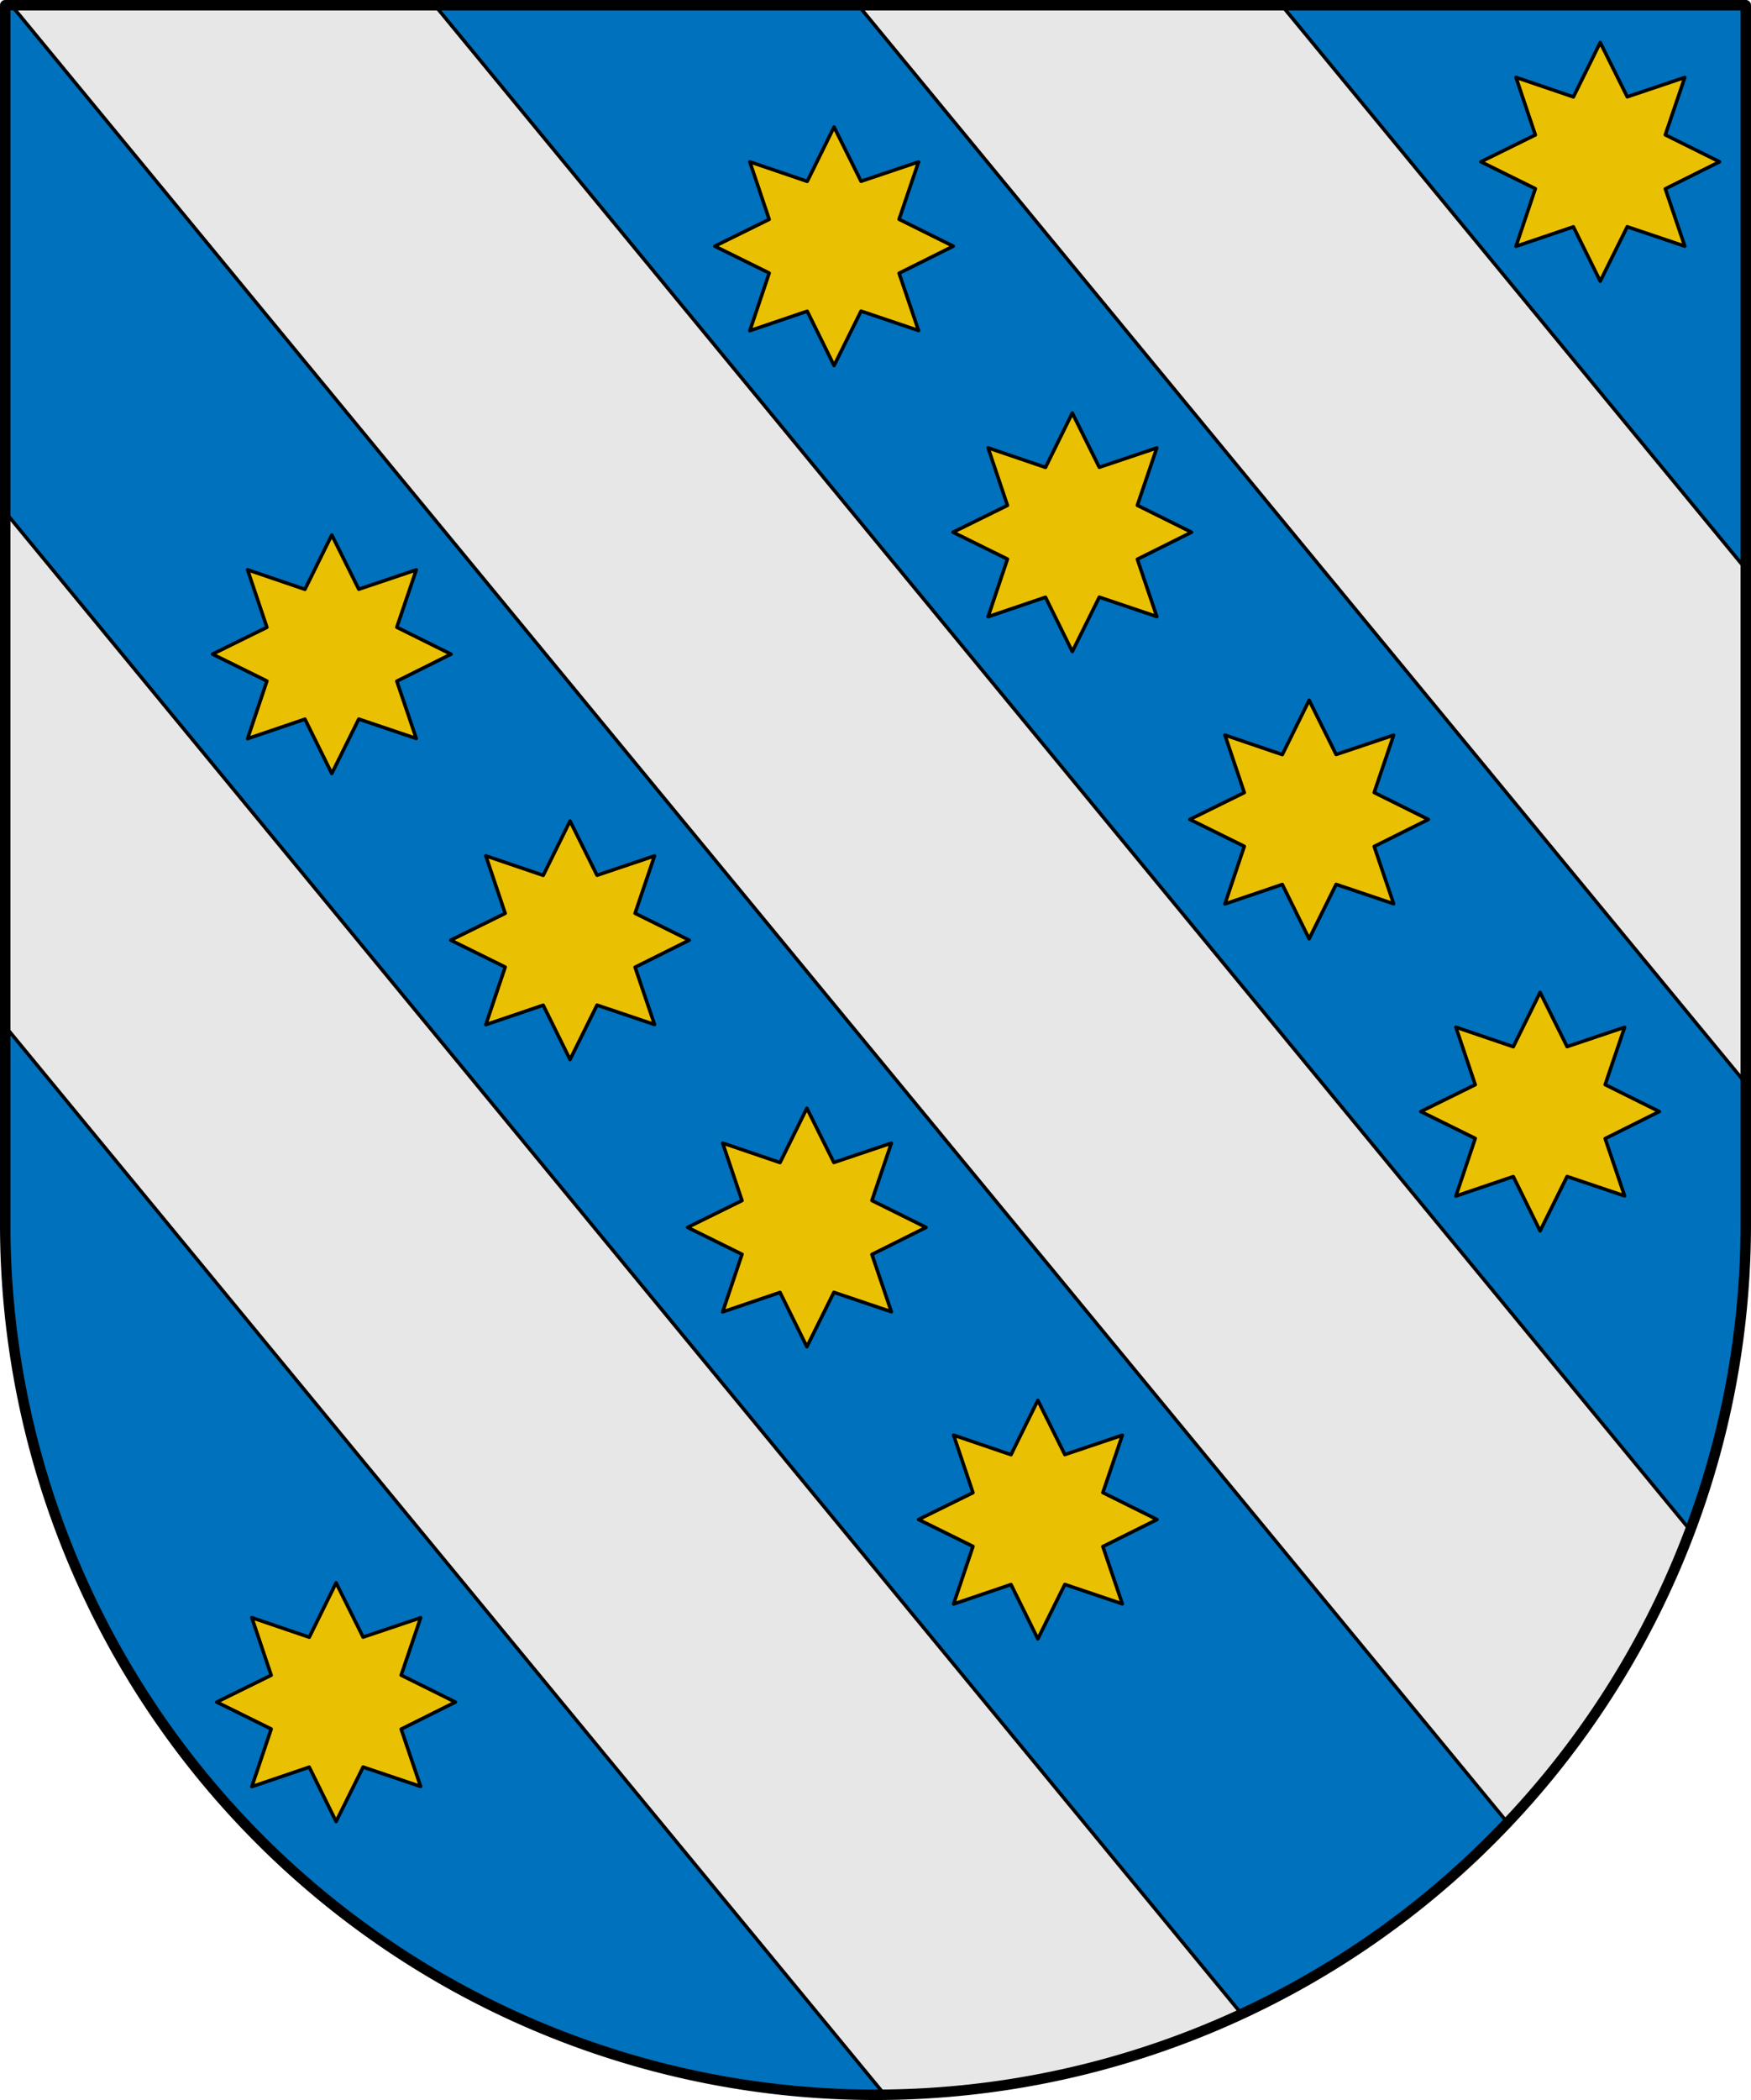
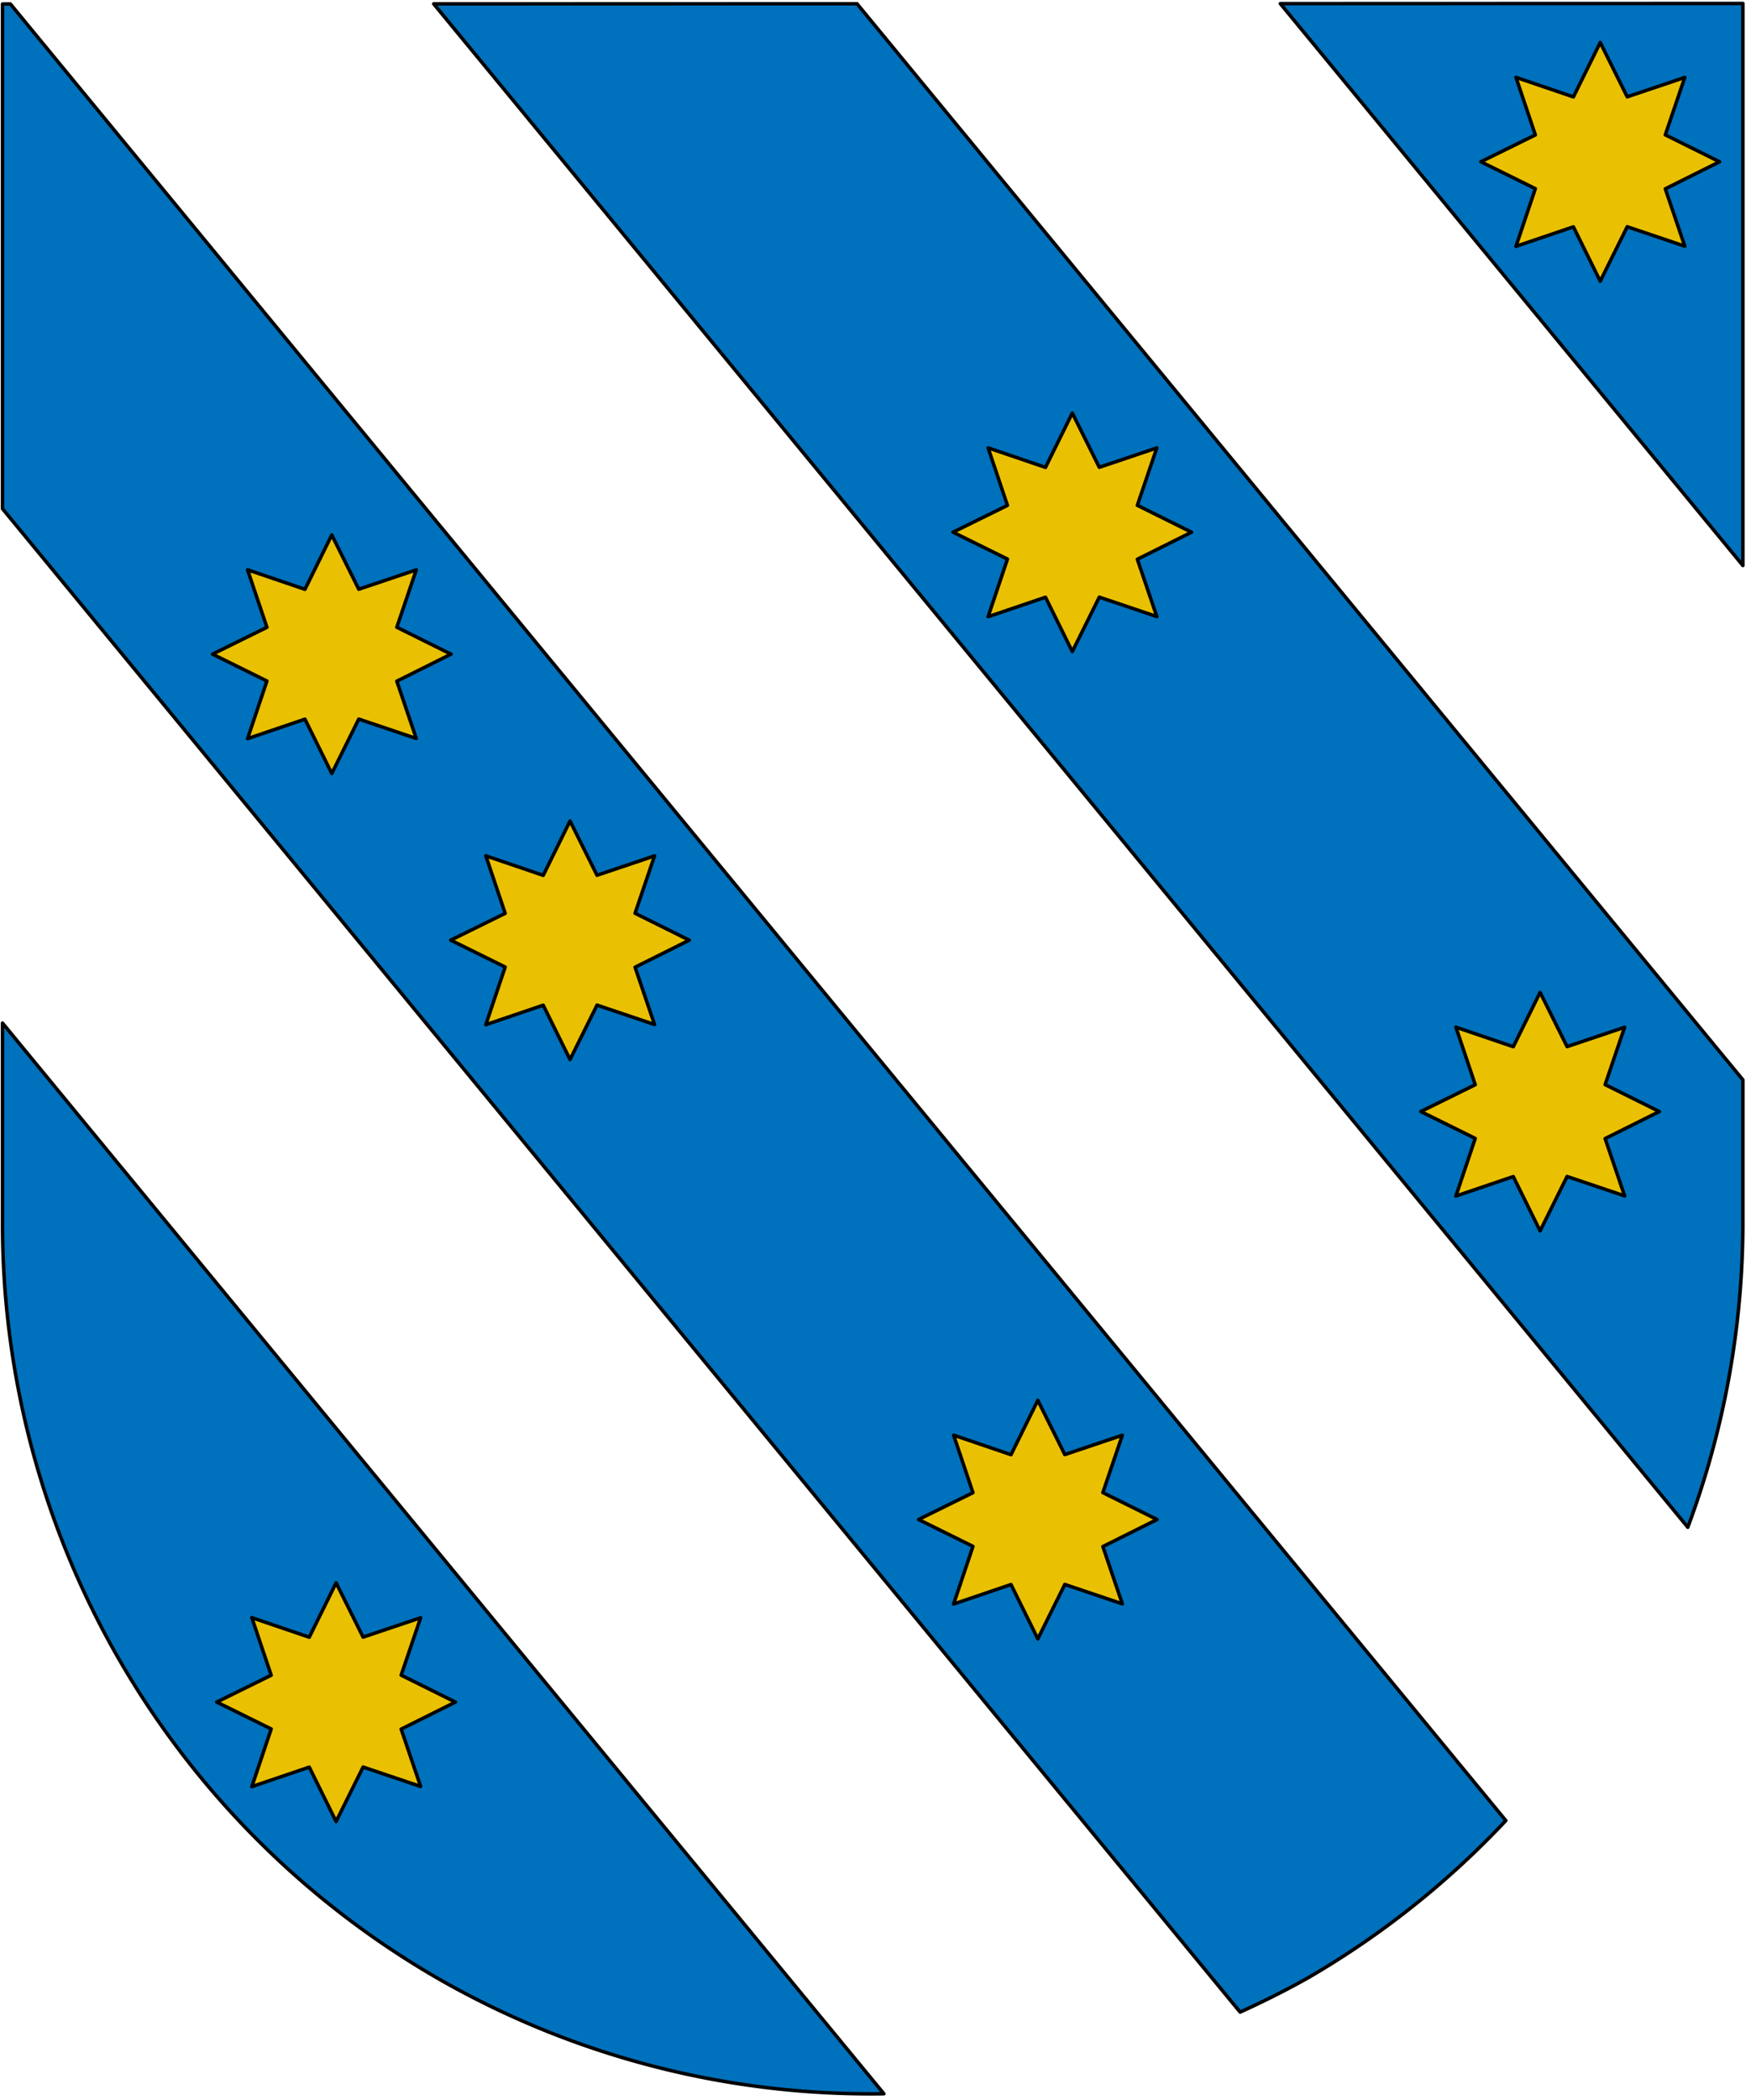
<svg xmlns="http://www.w3.org/2000/svg" xmlns:ns1="http://www.inkscape.org/namespaces/inkscape" xmlns:ns2="http://sodipodi.sourceforge.net/DTD/sodipodi-0.dtd" width="141.958mm" height="170.18mm" viewBox="0 0 503 602.999" id="svg4254" version="1.1" ns1:version="0.91 r13725" ns2:docname="Coats_of_arms_of_Díaz.svg">
  <defs id="defs4256" />
  <ns2:namedview id="base" pagecolor="#ffffff" bordercolor="#666666" borderopacity="1.0" ns1:pageopacity="0.0" ns1:pageshadow="2" ns1:zoom="0.7" ns1:cx="251.5" ns1:cy="301.49926" ns1:document-units="px" ns1:current-layer="layer1" showgrid="false" fit-margin-top="0" fit-margin-left="0" fit-margin-right="0" fit-margin-bottom="0" ns1:window-width="1680" ns1:window-height="1027" ns1:window-x="-8" ns1:window-y="-8" ns1:window-maximized="1" />
  <g ns1:label="Capa 1" ns1:groupmode="layer" id="layer1" transform="translate(403.643,-255.149)">
    <g id="g4771" transform="translate(-4048.047,315.07)" ns1:export-filename="I:\Documentos Disc\manolo viejo\Escudos\Proyectos Escudos\Blog\Dibujos\Banda1.png" ns1:export-xdpi="144" ns1:export-ydpi="144">
-       <path id="path4765" d="m 3645.904,-58.281 0,350 a 250,250 0 0 0 125,216.506 250,250 0 0 0 250,0 250,250 0 0 0 125,-216.506 l 0,-350 -500,0 z" style="opacity:1;fill:#e7e7e7;fill-opacity:1;fill-rule:nonzero;stroke:none;stroke-width:1;stroke-linecap:round;stroke-linejoin:round;stroke-miterlimit:4;stroke-dasharray:none;stroke-dashoffset:0;stroke-opacity:1" ns1:connector-curvature="0" />
      <g style="stroke:#000000;stroke-width:0.854;stroke-miterlimit:4;stroke-dasharray:none;stroke-opacity:1" id="g4751" transform="matrix(0.718,-0.605,0.929,1.127,2767.614,2787.189)">
        <path id="path4753" transform="matrix(0.822,0.441,-0.678,0.524,-387.106,-2680.331)" d="m 3645.904,-58.281 0,144.834 355.555,431.459 a 250,250 0 0 0 19.445,-9.785 250,250 0 0 0 56.9,-45.146 l -429.639,-521.361 -2.262,0 z m 123.875,0 360.303,437.223 a 250,250 0 0 0 15.822,-87.223 l 0,-41.154 -254.51,-308.846 -121.615,0 z m 243.227,0 132.898,161.27 0,-161.27 -132.898,0 z m -367.102,292.408 0,57.592 a 250,250 0 0 0 125,216.508 250,250 0 0 0 128.221,33.184 L 3645.904,234.127 Z" style="opacity:1;fill:#0071bc;fill-opacity:1;fill-rule:nonzero;stroke:#000000;stroke-width:1;stroke-linecap:round;stroke-linejoin:round;stroke-miterlimit:4;stroke-dasharray:none;stroke-dashoffset:0;stroke-opacity:1" ns1:connector-curvature="0" />
      </g>
    </g>
-     <path id="path5078" d="m -402.143,256.649 0,350 a 250,250 0 0 0 125,216.506 250,250 0 0 0 250,0 250,250 0 0 0 125,-216.506 l 0,-350 -500,0 z" style="opacity:1;fill:none;fill-opacity:1;fill-rule:nonzero;stroke:#000000;stroke-width:3;stroke-linecap:round;stroke-linejoin:round;stroke-miterlimit:4;stroke-dasharray:none;stroke-dashoffset:0;stroke-opacity:1" ns1:connector-curvature="0" ns1:export-filename="I:\Documentos Disc\manolo viejo\Escudos\Proyectos Escudos\Blog\Dibujos\Banda1.png" ns1:export-xdpi="144" ns1:export-ydpi="144" />
    <path ns2:type="star" style="opacity:1;fill:#eac102;fill-opacity:1;fill-rule:nonzero;stroke:#000000;stroke-width:1;stroke-linecap:round;stroke-linejoin:round;stroke-miterlimit:4;stroke-dasharray:none;stroke-dashoffset:0;stroke-opacity:1" id="path4816" ns2:sides="8" ns2:cx="-95.640198" ns2:cy="23.799597" ns2:r1="34.27663" ns2:r2="20.194424" ns2:arg1="0.78539816" ns2:arg2="1.1780972" ns1:flatsided="false" ns1:rounded="0" ns1:randomized="0.001" d="m -71.377,48.013 -16.53,-5.579 -7.755,15.639 -7.711,-15.612 -16.497,5.6 5.565,-16.559 -15.642,-7.725 15.641,-7.705 -5.564,-16.53 16.497,5.613 7.71,-15.614 7.756,15.588 16.531,-5.565 -5.595,16.487 15.574,7.731 -15.573,7.767 z" ns1:transform-center-x="0.032051722" ns1:transform-center-y="0.0069129692" transform="matrix(1,0,0,1,151.711,277.821)" />
    <g id="g4836" transform="matrix(0.768,-0.64,0.64,0.768,-750.785,399.274)">
      <path ns2:type="star" style="opacity:1;fill:#eac102;fill-opacity:1;fill-rule:nonzero;stroke:#000000;stroke-width:1;stroke-linecap:round;stroke-linejoin:round;stroke-miterlimit:4;stroke-dasharray:none;stroke-dashoffset:0;stroke-opacity:1" id="path4818" ns2:sides="8" ns2:cx="-95.640198" ns2:cy="23.799597" ns2:r1="34.27663" ns2:r2="20.194424" ns2:arg1="0.78539816" ns2:arg2="1.1780972" ns1:flatsided="false" ns1:rounded="0" ns1:randomized="0.001" d="m -71.377,48.013 -16.53,-5.579 -7.755,15.639 -7.711,-15.612 -16.497,5.6 5.565,-16.559 -15.642,-7.725 15.641,-7.705 -5.564,-16.53 16.497,5.613 7.71,-15.614 7.756,15.588 16.531,-5.565 -5.595,16.487 15.574,7.731 -15.573,7.767 z" ns1:transform-center-x="0.032051722" ns1:transform-center-y="0.0069129692" transform="matrix(0.768,0.64,-0.64,0.768,400.697,359.88)" />
-       <path transform="matrix(0.768,0.64,-0.64,0.768,400.164,573.763)" ns1:transform-center-y="0.0069129692" ns1:transform-center-x="0.032051722" d="m -71.377,48.013 -16.53,-5.579 -7.755,15.639 -7.711,-15.612 -16.497,5.6 5.565,-16.559 -15.642,-7.725 15.641,-7.705 -5.564,-16.53 16.497,5.613 7.71,-15.614 7.756,15.588 16.531,-5.565 -5.595,16.487 15.574,7.731 -15.573,7.767 z" ns1:randomized="0.001" ns1:rounded="0" ns1:flatsided="false" ns2:arg2="1.1780972" ns2:arg1="0.78539816" ns2:r2="20.194424" ns2:r1="34.27663" ns2:cy="23.799597" ns2:cx="-95.640198" ns2:sides="8" id="path4820" style="opacity:1;fill:#eac102;fill-opacity:1;fill-rule:nonzero;stroke:#000000;stroke-width:1;stroke-linecap:round;stroke-linejoin:round;stroke-miterlimit:4;stroke-dasharray:none;stroke-dashoffset:0;stroke-opacity:1" ns2:type="star" />
      <path ns2:type="star" style="opacity:1;fill:#eac102;fill-opacity:1;fill-rule:nonzero;stroke:#000000;stroke-width:1;stroke-linecap:round;stroke-linejoin:round;stroke-miterlimit:4;stroke-dasharray:none;stroke-dashoffset:0;stroke-opacity:1" id="path4822" ns2:sides="8" ns2:cx="-95.640198" ns2:cy="23.799597" ns2:r1="34.27663" ns2:r2="20.194424" ns2:arg1="0.78539816" ns2:arg2="1.1780972" ns1:flatsided="false" ns1:rounded="0" ns1:randomized="0.001" d="m -71.377,48.013 -16.53,-5.579 -7.755,15.639 -7.711,-15.612 -16.497,5.6 5.565,-16.559 -15.642,-7.725 15.641,-7.705 -5.564,-16.53 16.497,5.613 7.71,-15.614 7.756,15.588 16.531,-5.565 -5.595,16.487 15.574,7.731 -15.573,7.767 z" ns1:transform-center-x="0.032051722" ns1:transform-center-y="0.0069129692" transform="matrix(0.768,0.64,-0.64,0.768,397.436,680.705)" />
      <path transform="matrix(0.768,0.64,-0.64,0.768,400.697,466.822)" ns1:transform-center-y="0.0069129692" ns1:transform-center-x="0.032051722" d="m -71.377,48.013 -16.53,-5.579 -7.755,15.639 -7.711,-15.612 -16.497,5.6 5.565,-16.559 -15.642,-7.725 15.641,-7.705 -5.564,-16.53 16.497,5.613 7.71,-15.614 7.756,15.588 16.531,-5.565 -5.595,16.487 15.574,7.731 -15.573,7.767 z" ns1:randomized="0.001" ns1:rounded="0" ns1:flatsided="false" ns2:arg2="1.1780972" ns2:arg1="0.78539816" ns2:r2="20.194424" ns2:r1="34.27663" ns2:cy="23.799597" ns2:cx="-95.640198" ns2:sides="8" id="path4824" style="opacity:1;fill:#eac102;fill-opacity:1;fill-rule:nonzero;stroke:#000000;stroke-width:1;stroke-linecap:round;stroke-linejoin:round;stroke-miterlimit:4;stroke-dasharray:none;stroke-dashoffset:0;stroke-opacity:1" ns2:type="star" />
    </g>
    <g id="g4842" transform="matrix(0.768,-0.64,0.64,0.768,-606.499,282.131)">
-       <path transform="matrix(0.768,0.64,-0.64,0.768,400.697,359.88)" ns1:transform-center-y="0.0069129692" ns1:transform-center-x="0.032051722" d="m -71.377,48.013 -16.53,-5.579 -7.755,15.639 -7.711,-15.612 -16.497,5.6 5.565,-16.559 -15.642,-7.725 15.641,-7.705 -5.564,-16.53 16.497,5.613 7.71,-15.614 7.756,15.588 16.531,-5.565 -5.595,16.487 15.574,7.731 -15.573,7.767 z" ns1:randomized="0.001" ns1:rounded="0" ns1:flatsided="false" ns2:arg2="1.1780972" ns2:arg1="0.78539816" ns2:r2="20.194424" ns2:r1="34.27663" ns2:cy="23.799597" ns2:cx="-95.640198" ns2:sides="8" id="path4844" style="opacity:1;fill:#eac102;fill-opacity:1;fill-rule:nonzero;stroke:#000000;stroke-width:1;stroke-linecap:round;stroke-linejoin:round;stroke-miterlimit:4;stroke-dasharray:none;stroke-dashoffset:0;stroke-opacity:1" ns2:type="star" />
-       <path ns2:type="star" style="opacity:1;fill:#eac102;fill-opacity:1;fill-rule:nonzero;stroke:#000000;stroke-width:1;stroke-linecap:round;stroke-linejoin:round;stroke-miterlimit:4;stroke-dasharray:none;stroke-dashoffset:0;stroke-opacity:1" id="path4846" ns2:sides="8" ns2:cx="-95.640198" ns2:cy="23.799597" ns2:r1="34.27663" ns2:r2="20.194424" ns2:arg1="0.78539816" ns2:arg2="1.1780972" ns1:flatsided="false" ns1:rounded="0" ns1:randomized="0.001" d="m -71.377,48.013 -16.53,-5.579 -7.755,15.639 -7.711,-15.612 -16.497,5.6 5.565,-16.559 -15.642,-7.725 15.641,-7.705 -5.564,-16.53 16.497,5.613 7.71,-15.614 7.756,15.588 16.531,-5.565 -5.595,16.487 15.574,7.731 -15.573,7.767 z" ns1:transform-center-x="0.032051722" ns1:transform-center-y="0.0069129692" transform="matrix(0.768,0.64,-0.64,0.768,400.164,573.763)" />
      <path transform="matrix(0.768,0.64,-0.64,0.768,397.436,680.705)" ns1:transform-center-y="0.0069129692" ns1:transform-center-x="0.032051722" d="m -71.377,48.013 -16.53,-5.579 -7.755,15.639 -7.711,-15.612 -16.497,5.6 5.565,-16.559 -15.642,-7.725 15.641,-7.705 -5.564,-16.53 16.497,5.613 7.71,-15.614 7.756,15.588 16.531,-5.565 -5.595,16.487 15.574,7.731 -15.573,7.767 z" ns1:randomized="0.001" ns1:rounded="0" ns1:flatsided="false" ns2:arg2="1.1780972" ns2:arg1="0.78539816" ns2:r2="20.194424" ns2:r1="34.27663" ns2:cy="23.799597" ns2:cx="-95.640198" ns2:sides="8" id="path4848" style="opacity:1;fill:#eac102;fill-opacity:1;fill-rule:nonzero;stroke:#000000;stroke-width:1;stroke-linecap:round;stroke-linejoin:round;stroke-miterlimit:4;stroke-dasharray:none;stroke-dashoffset:0;stroke-opacity:1" ns2:type="star" />
      <path ns2:type="star" style="opacity:1;fill:#eac102;fill-opacity:1;fill-rule:nonzero;stroke:#000000;stroke-width:1;stroke-linecap:round;stroke-linejoin:round;stroke-miterlimit:4;stroke-dasharray:none;stroke-dashoffset:0;stroke-opacity:1" id="path4850" ns2:sides="8" ns2:cx="-95.640198" ns2:cy="23.799597" ns2:r1="34.27663" ns2:r2="20.194424" ns2:arg1="0.78539816" ns2:arg2="1.1780972" ns1:flatsided="false" ns1:rounded="0" ns1:randomized="0.001" d="m -71.377,48.013 -16.53,-5.579 -7.755,15.639 -7.711,-15.612 -16.497,5.6 5.565,-16.559 -15.642,-7.725 15.641,-7.705 -5.564,-16.53 16.497,5.613 7.71,-15.614 7.756,15.588 16.531,-5.565 -5.595,16.487 15.574,7.731 -15.573,7.767 z" ns1:transform-center-x="0.032051722" ns1:transform-center-y="0.0069129692" transform="matrix(0.768,0.64,-0.64,0.768,400.697,466.822)" />
    </g>
    <path transform="matrix(1,0,0,1,-211.432,720.107)" ns1:transform-center-y="0.0069129692" ns1:transform-center-x="0.032051722" d="m -71.377,48.013 -16.53,-5.579 -7.755,15.639 -7.711,-15.612 -16.497,5.6 5.565,-16.559 -15.642,-7.725 15.641,-7.705 -5.564,-16.53 16.497,5.613 7.71,-15.614 7.756,15.588 16.531,-5.565 -5.595,16.487 15.574,7.731 -15.573,7.767 z" ns1:randomized="0.001" ns1:rounded="0" ns1:flatsided="false" ns2:arg2="1.1780972" ns2:arg1="0.78539816" ns2:r2="20.194424" ns2:r1="34.27663" ns2:cy="23.799597" ns2:cx="-95.640198" ns2:sides="8" id="path4861" style="opacity:1;fill:#eac102;fill-opacity:1;fill-rule:nonzero;stroke:#000000;stroke-width:1;stroke-linecap:round;stroke-linejoin:round;stroke-miterlimit:4;stroke-dasharray:none;stroke-dashoffset:0;stroke-opacity:1" ns2:type="star" />
  </g>
</svg>